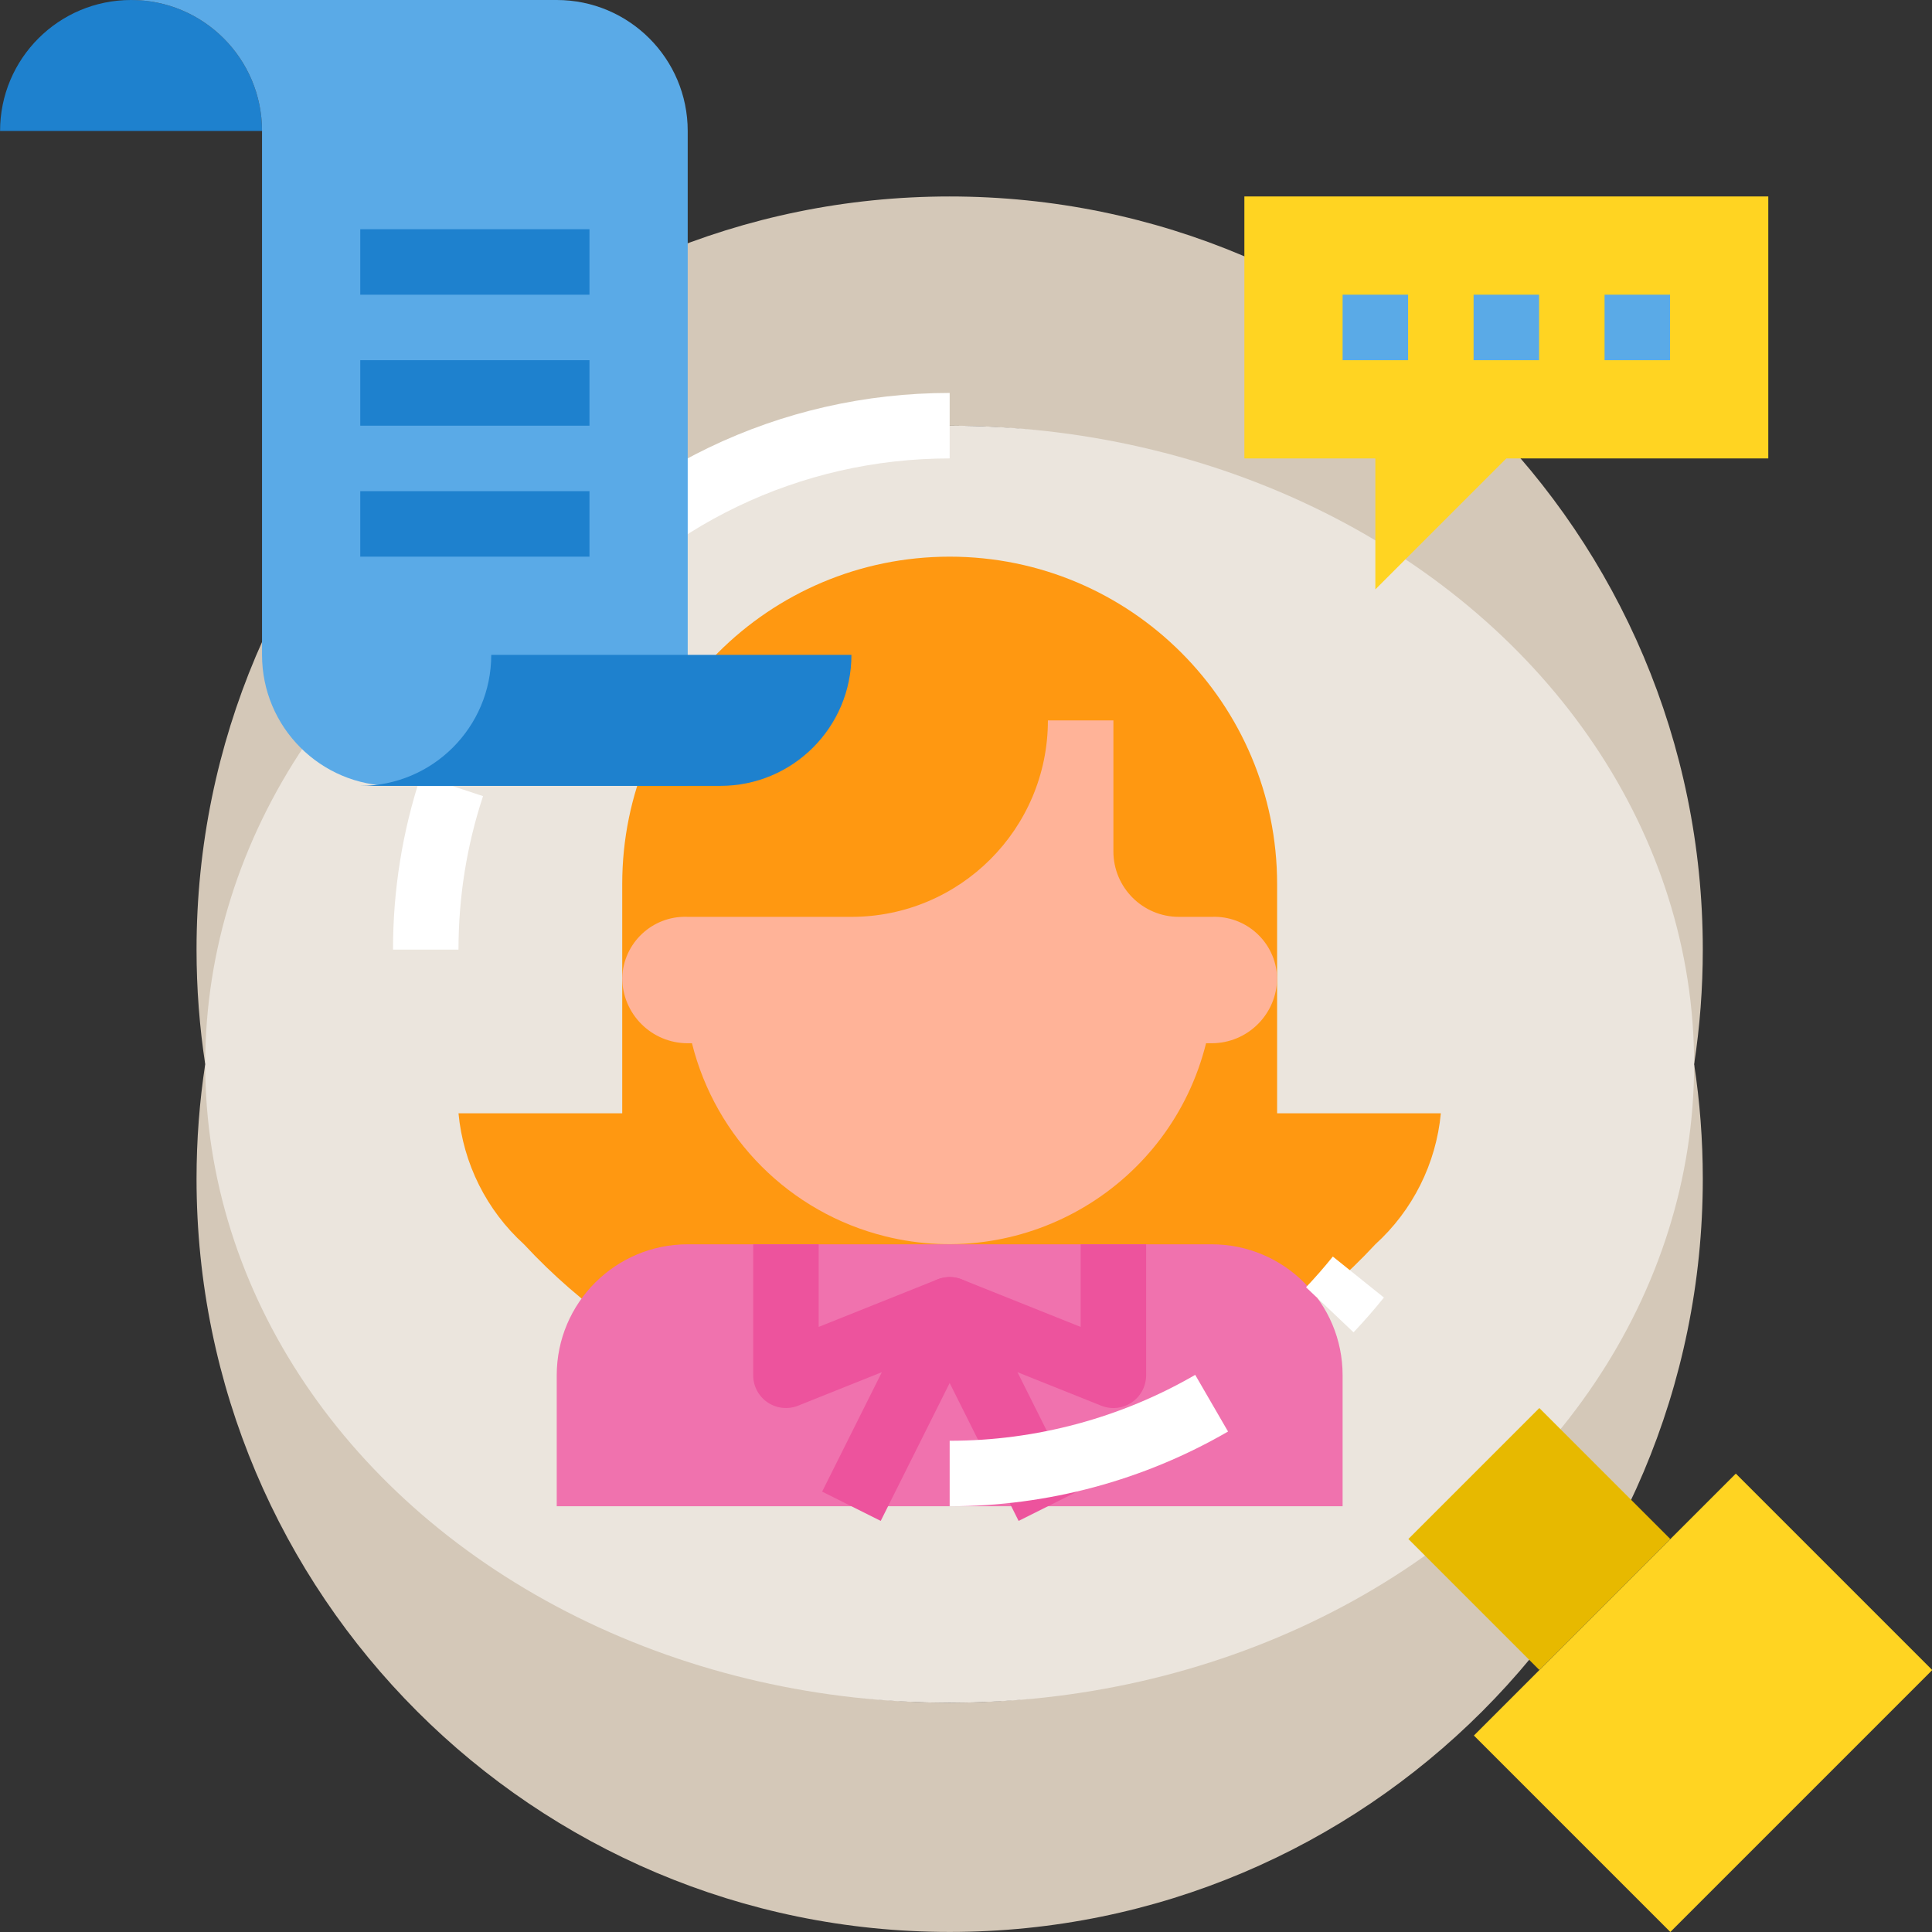
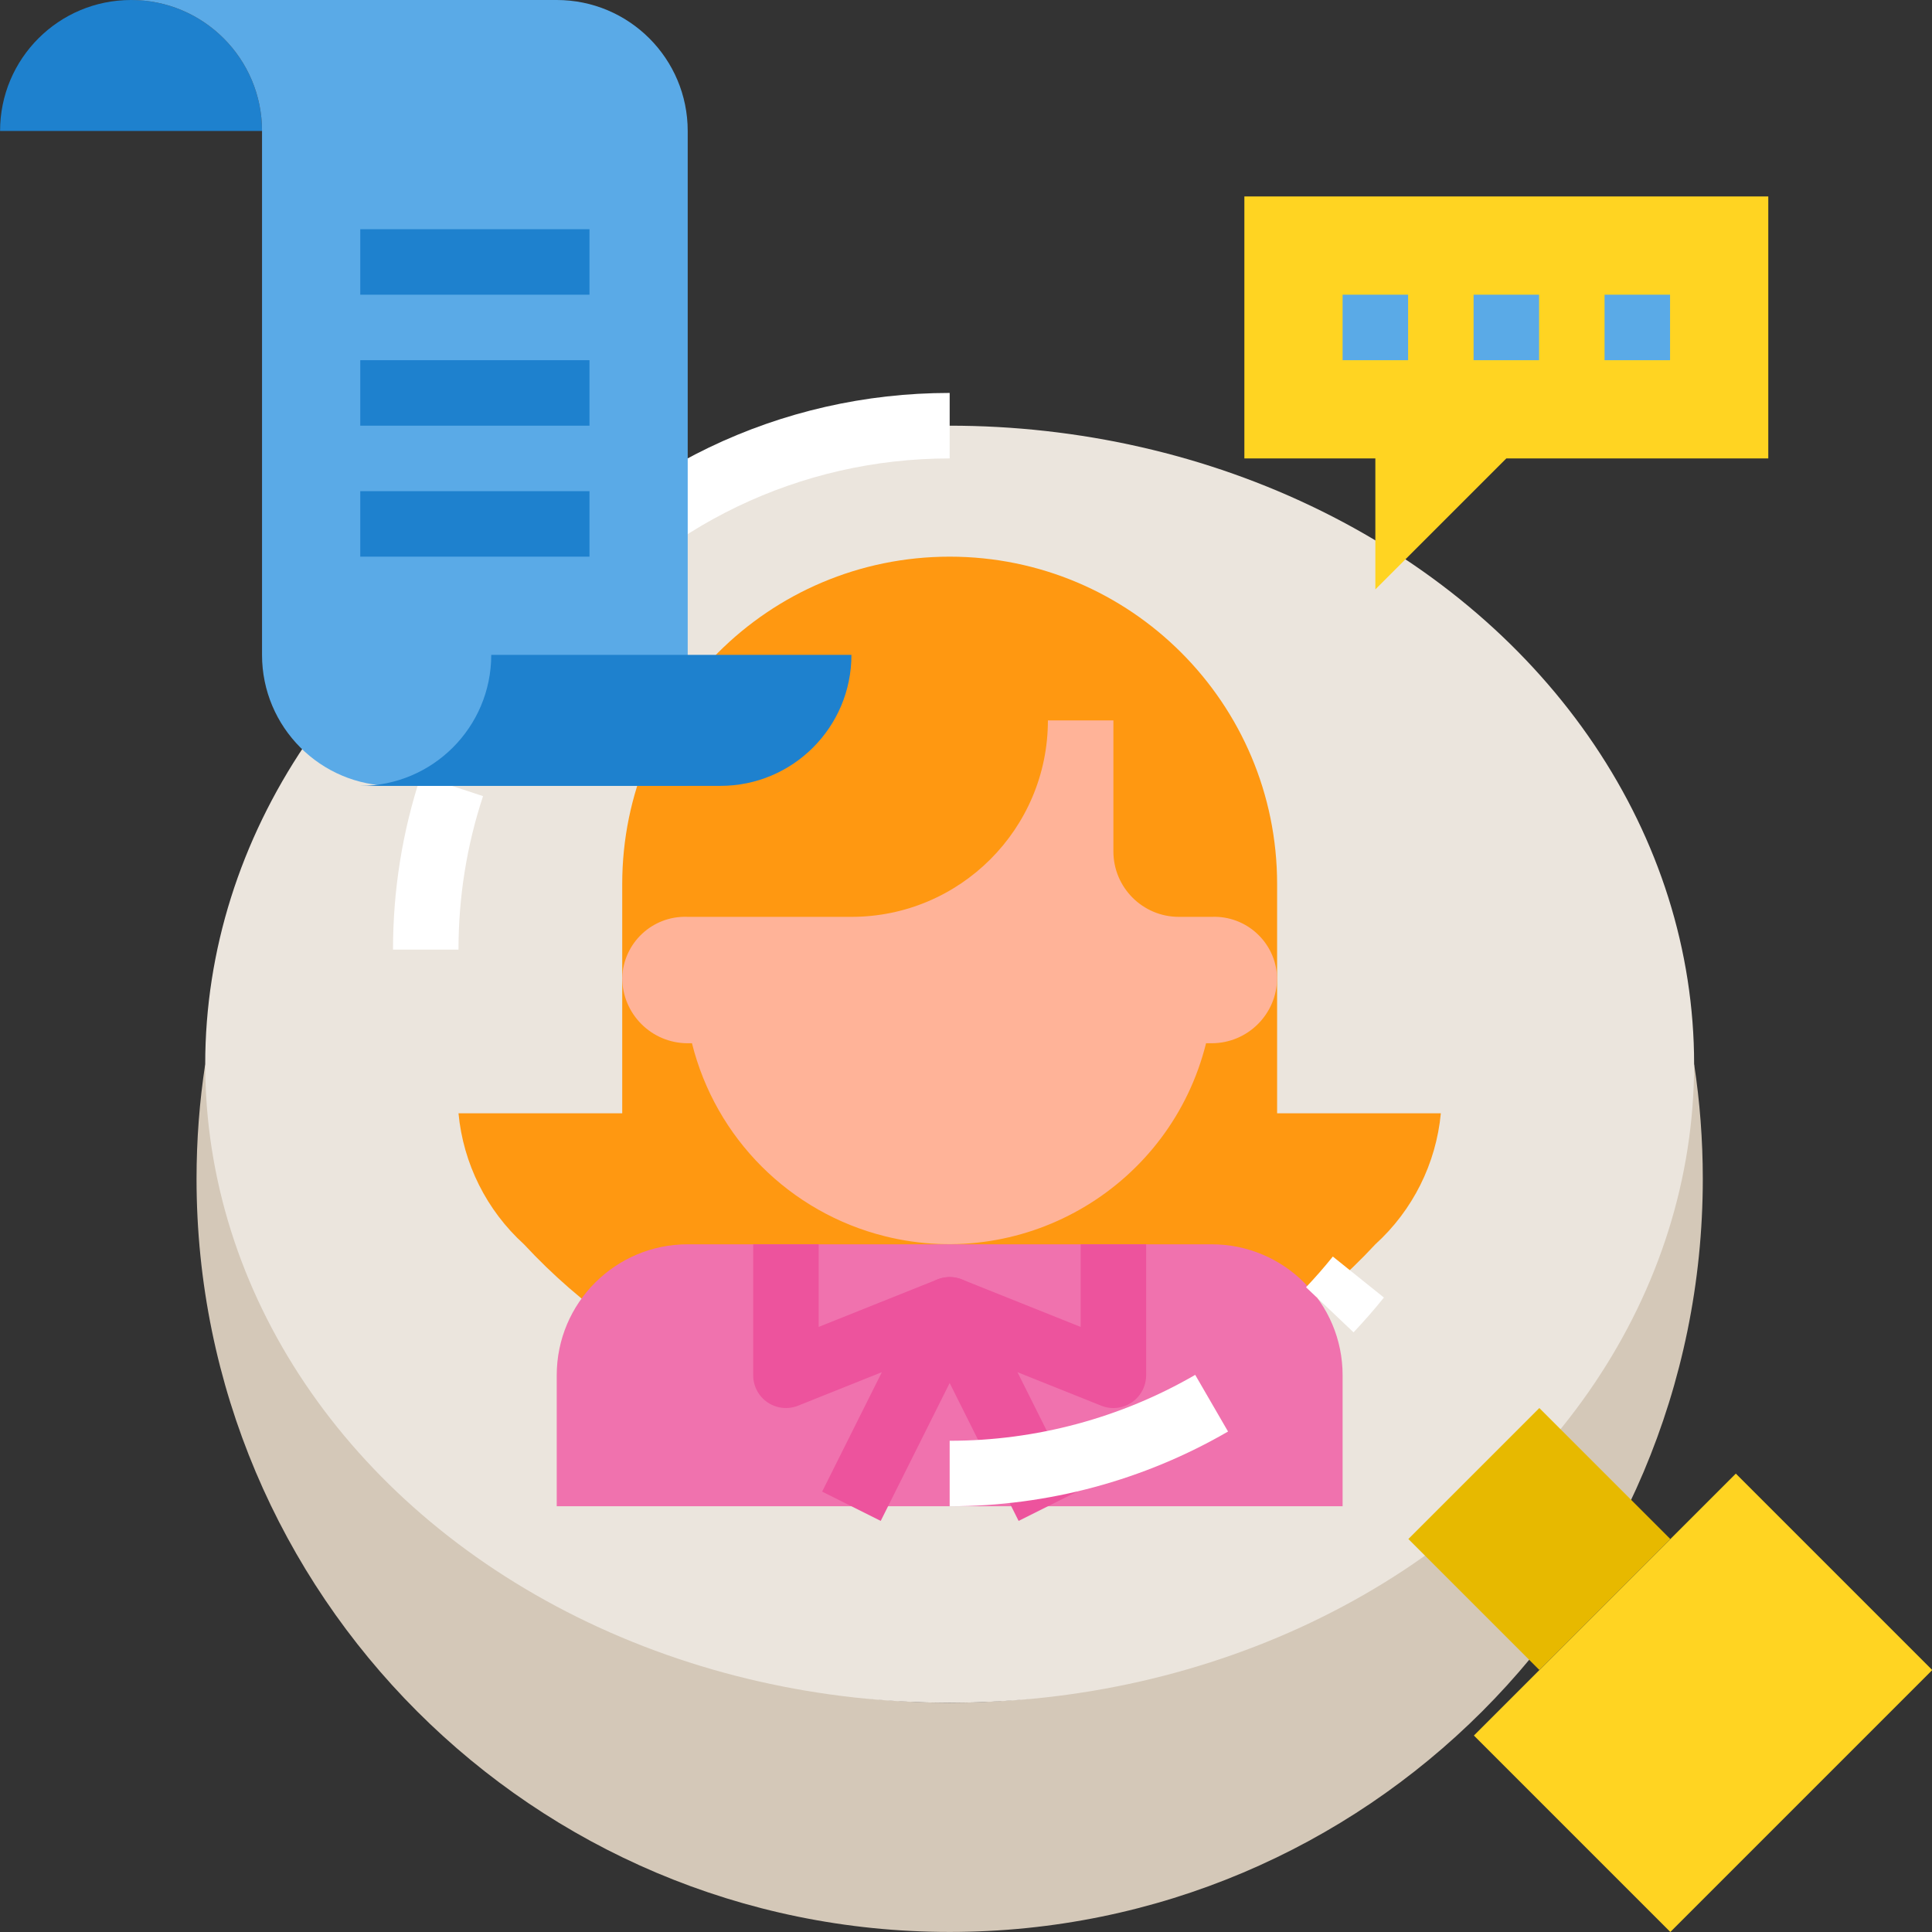
<svg xmlns="http://www.w3.org/2000/svg" version="1.1" id="Capa_1" x="0px" y="0px" viewBox="0 0 472.014 472.014" style="enable-background:new 0 0 472.014 472.014;" xml:space="preserve">
  <rect x="0" y="0" width="472.014" height="472.014" fill="#333333" stroke="none" />
  <g>
-     <path style="fill:#D4C8B8;" d="M232.017,104c92.101,0,168.397,67.668,181.883,156c1.394-9.13,2.117-18.48,2.117-28   c0-101.621-82.379-184-184-184s-184,82.379-184,184c0,9.52,0.723,18.87,2.117,28C63.62,171.668,139.915,104,232.017,104z" />
    <path style="fill:#D4C8B8;" d="M232.017,416c-92.101,0-168.397-67.668-181.883-156c-1.394,9.13-2.117,18.48-2.117,28   c0,101.62,82.379,184,184,184s184-82.38,184-184c0-9.52-0.723-18.87-2.117-28C400.414,348.332,324.118,416,232.017,416z" />
  </g>
  <ellipse style="fill:#EBE5DD;" cx="232.017" cy="260" rx="181.88" ry="156" />
  <path style="fill:#FF9811;" d="M232.017,136L232.017,136c-44.183,0-80,35.817-80,80v56h-40c1.159,12.288,6.865,23.7,16,32l0,0  c56.149,60.468,151.851,60.468,208,0l0,0c9.135-8.3,14.841-19.712,16-32h-40v-56C312.017,171.817,276.199,136,232.017,136  L232.017,136" />
  <path style="fill:#FFB398;" d="M296.017,224c8.476-0.357,15.636,6.224,15.993,14.699c0.003,0.06,0.005,0.12,0.007,0.181l0,0  c0,8.837-7.163,16-16,16h-1.36c-8.642,34.683-43.764,55.794-78.447,47.153c-23.228-5.788-41.365-23.924-47.153-47.153h-1.04  c-8.837,0-16-7.163-16-16l0,0c0.258-8.479,7.34-15.144,15.819-14.887c0.06,0.002,0.12,0.004,0.181,0.007h40c26.51,0,48-21.49,48-48  h16v32c0,8.837,7.163,16,16,16H296.017z" />
  <path style="fill:#F072AE;" d="M136.017,368v-32c0-17.673,14.327-32,32-32h128c17.673,0,32,14.327,32,32v32H136.017z" />
  <g>
    <path style="fill:#ED539D;" d="M215.173,371.578l-14.313-7.156l14.59-29.18l-20.461,8.188c-2.473,0.984-5.258,0.68-7.457-0.805   c-2.199-1.492-3.516-3.969-3.516-6.625v-32h16v20.188l29.027-11.617c3.098-1.211,6.609-0.422,8.859,2.016s2.754,6.023,1.27,8.992   L215.173,371.578z" />
    <path style="fill:#ED539D;" d="M248.86,371.578l-24-48c-1.484-2.969-0.98-6.555,1.27-8.992c2.254-2.445,5.785-3.234,8.859-2.016   l29.027,11.617V304h16v32c0,2.656-1.316,5.133-3.516,6.625c-2.191,1.492-4.98,1.797-7.457,0.805l-20.461-8.188l14.59,29.18   L248.86,371.578z" />
  </g>
  <polygon style="fill:#FFD422;" points="432.017,112 368.017,112 336.017,144 336.017,112 304.017,112 304.017,48 432.017,48 " />
  <g>
    <rect x="328.017" y="72" style="fill:#5AAAE7;" width="16" height="16" />
    <rect x="360.017" y="72" style="fill:#5AAAE7;" width="16" height="16" />
    <rect x="392.017" y="72" style="fill:#5AAAE7;" width="16" height="16" />
  </g>
  <rect x="353.371" y="353.372" transform="matrix(-0.707 0.707 -0.707 -0.707 907.744 376)" style="fill:#E7B900;" width="45.256" height="45.256" />
  <rect x="370.741" y="382.074" transform="matrix(-0.707 0.707 -0.707 -0.707 1004.319 416.026)" style="fill:#FFD422;" width="90.512" height="67.88" />
  <g>
    <path style="fill:#FFFFFF;" d="M138.407,157.008l-12.477-10.016C151.938,114.586,190.606,96,232.017,96v16   C195.485,112,161.364,128.406,138.407,157.008z" />
    <path style="fill:#FFFFFF;" d="M112.017,232h-16c0-14.523,2.289-28.828,6.801-42.508l15.195,5.016   C114.032,206.563,112.017,219.18,112.017,232z" />
    <path style="fill:#FFFFFF;" d="M232.017,368v-16c21.078,0,41.82-5.57,59.988-16.102l8.023,13.844   C279.431,361.688,255.911,368,232.017,368z" />
    <path style="fill:#FFFFFF;" d="M330.688,325.508l-11.609-11.016c2.285-2.406,4.469-4.906,6.551-7.5l12.477,10.016   C335.751,319.945,333.278,322.773,330.688,325.508z" />
  </g>
  <path style="fill:#1E81CE;" d="M32.017,0L32.017,0c-17.673,0-32,14.327-32,32v0h64v0C64.017,14.327,49.69,0,32.017,0z" />
  <path style="fill:#5AAAE7;" d="M136.017,0h-72h-32c17.673,0,32,14.327,32,32v128c0,17.673,14.327,32,32,32h72V32  C168.017,14.327,153.69,0,136.017,0z" />
  <g>
    <path style="fill:#1E81CE;" d="M88.017,192h88c17.673,0,32-14.327,32-32v0h-88C120.017,177.673,105.69,192,88.017,192L88.017,192z" />
    <rect x="88.017" y="88" style="fill:#1E81CE;" width="56" height="16" />
    <rect x="88.017" y="56" style="fill:#1E81CE;" width="56" height="16" />
    <rect x="88.017" y="120" style="fill:#1E81CE;" width="56" height="16" />
  </g>
  <g>
</g>
  <g>
</g>
  <g>
</g>
  <g>
</g>
  <g>
</g>
  <g>
</g>
  <g>
</g>
  <g>
</g>
  <g>
</g>
  <g>
</g>
  <g>
</g>
  <g>
</g>
  <g>
</g>
  <g>
</g>
  <g>
</g>
</svg>